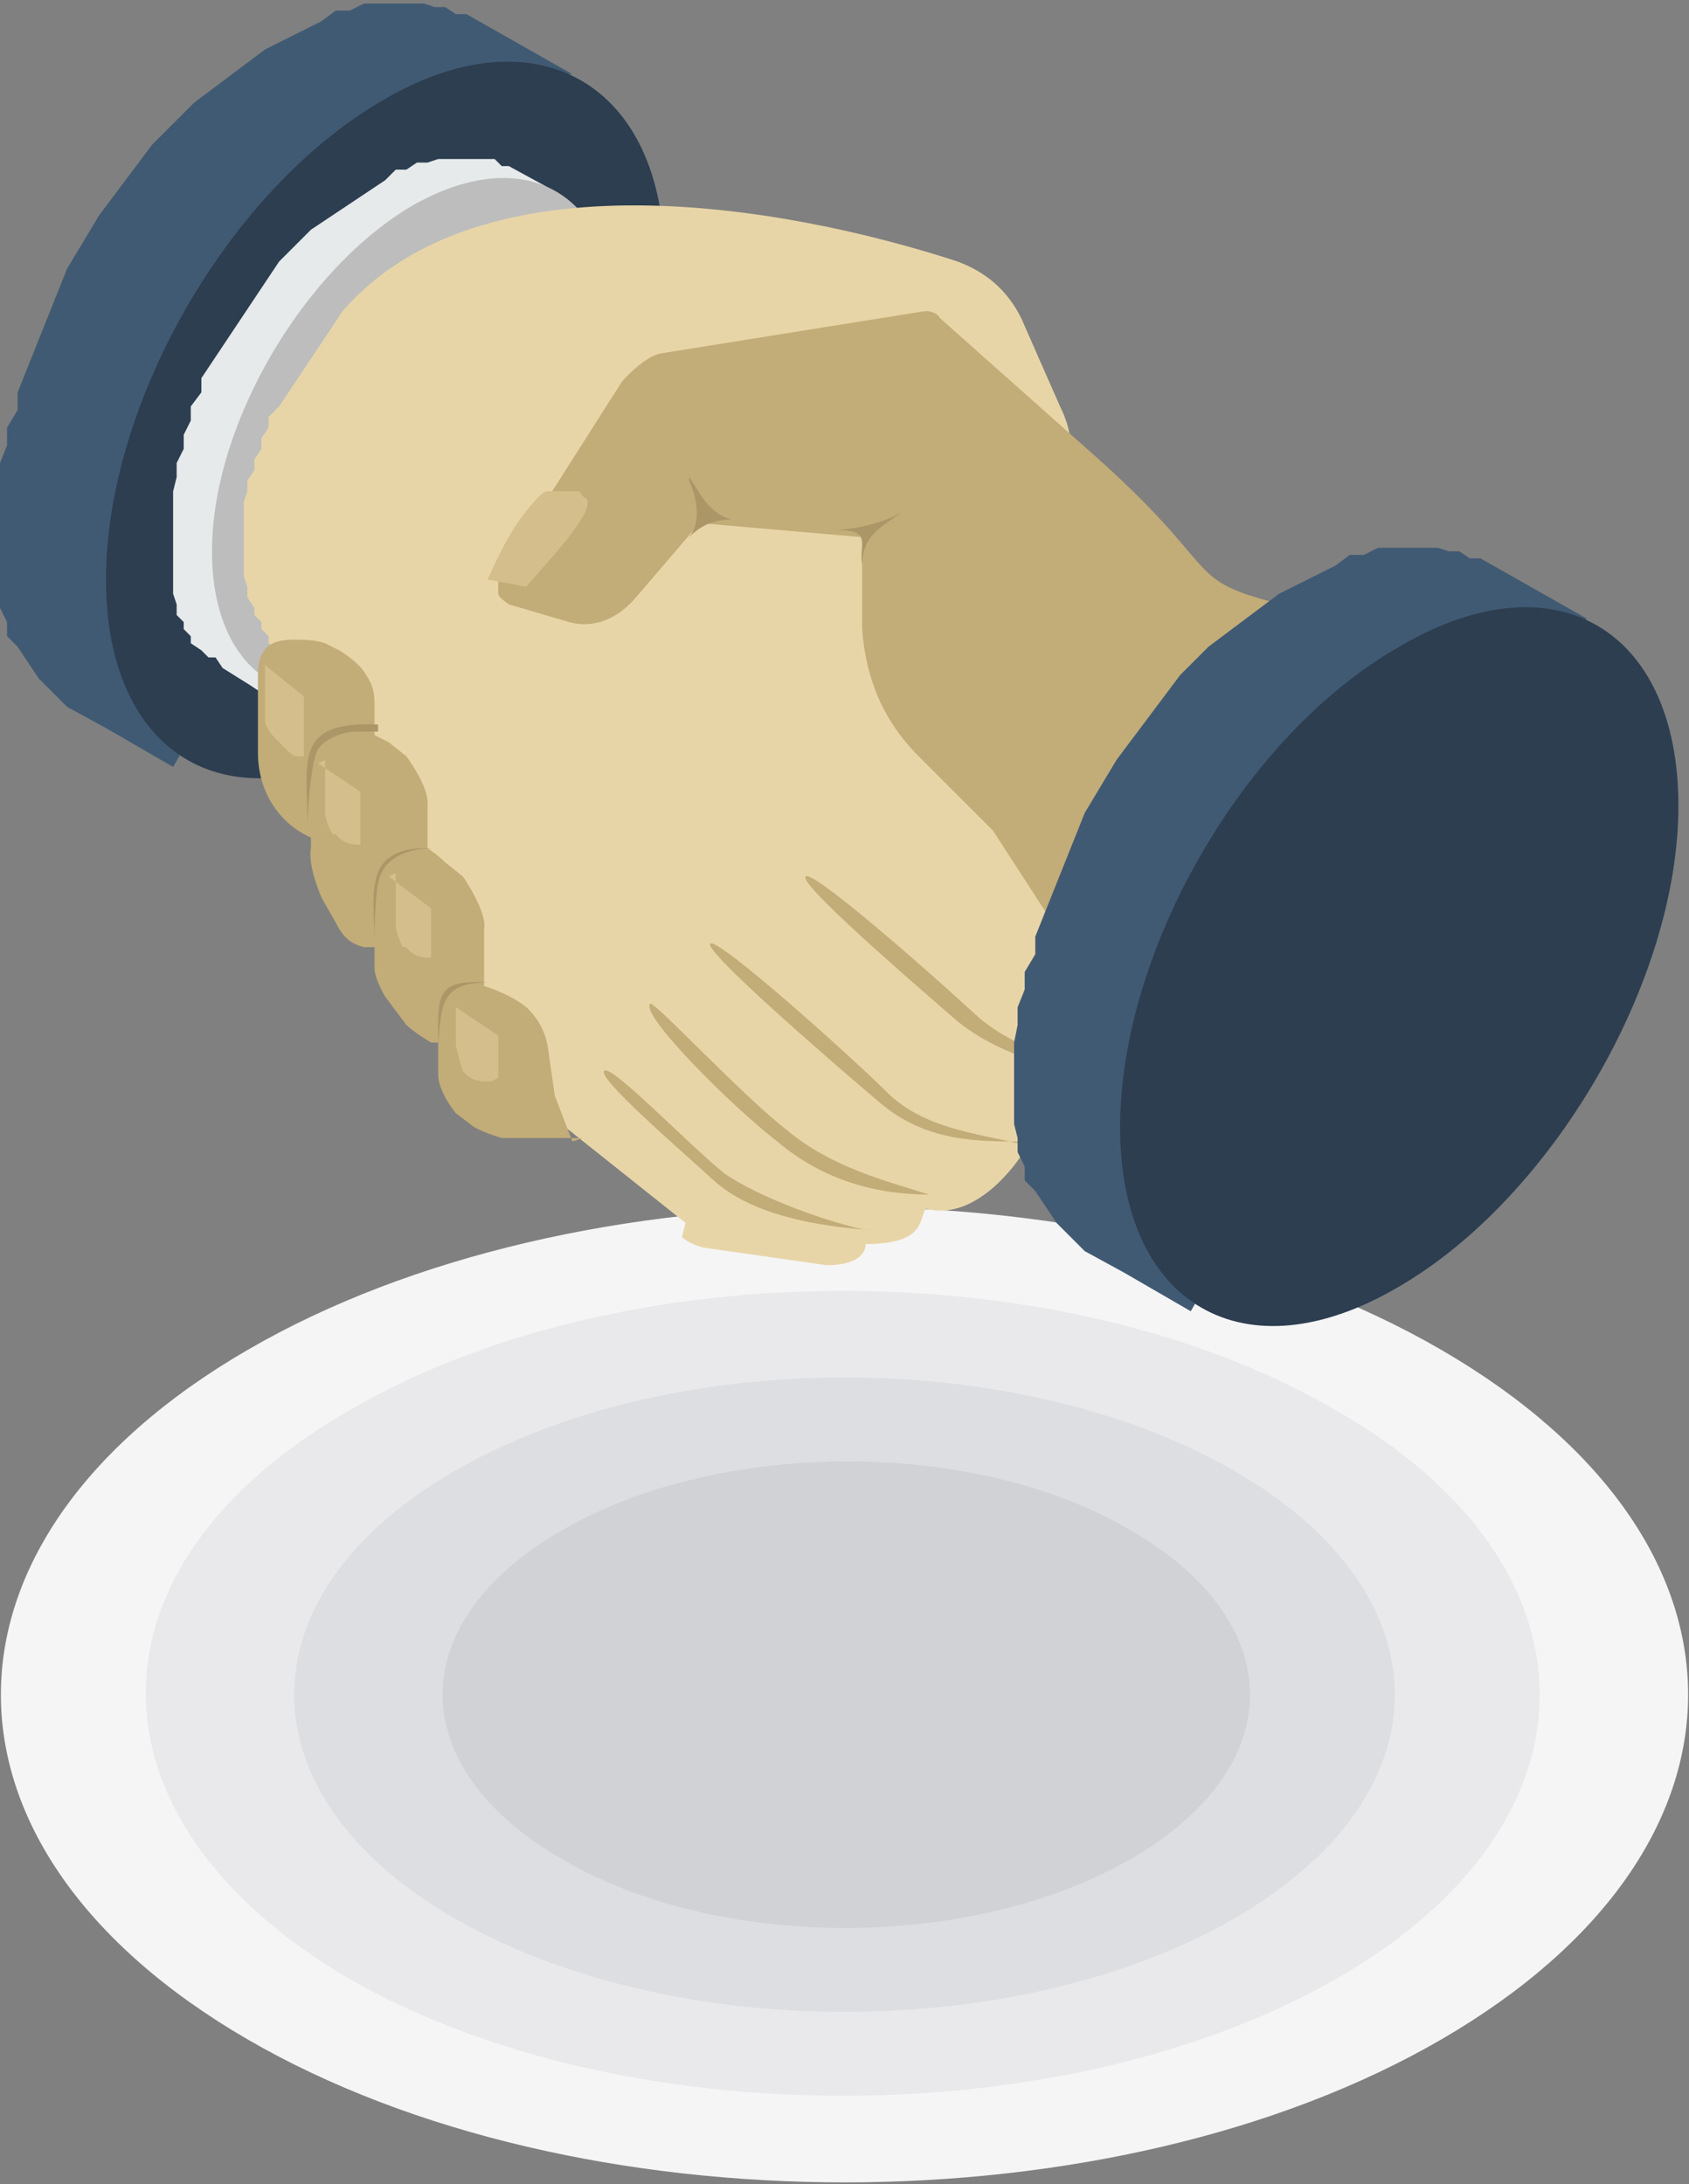
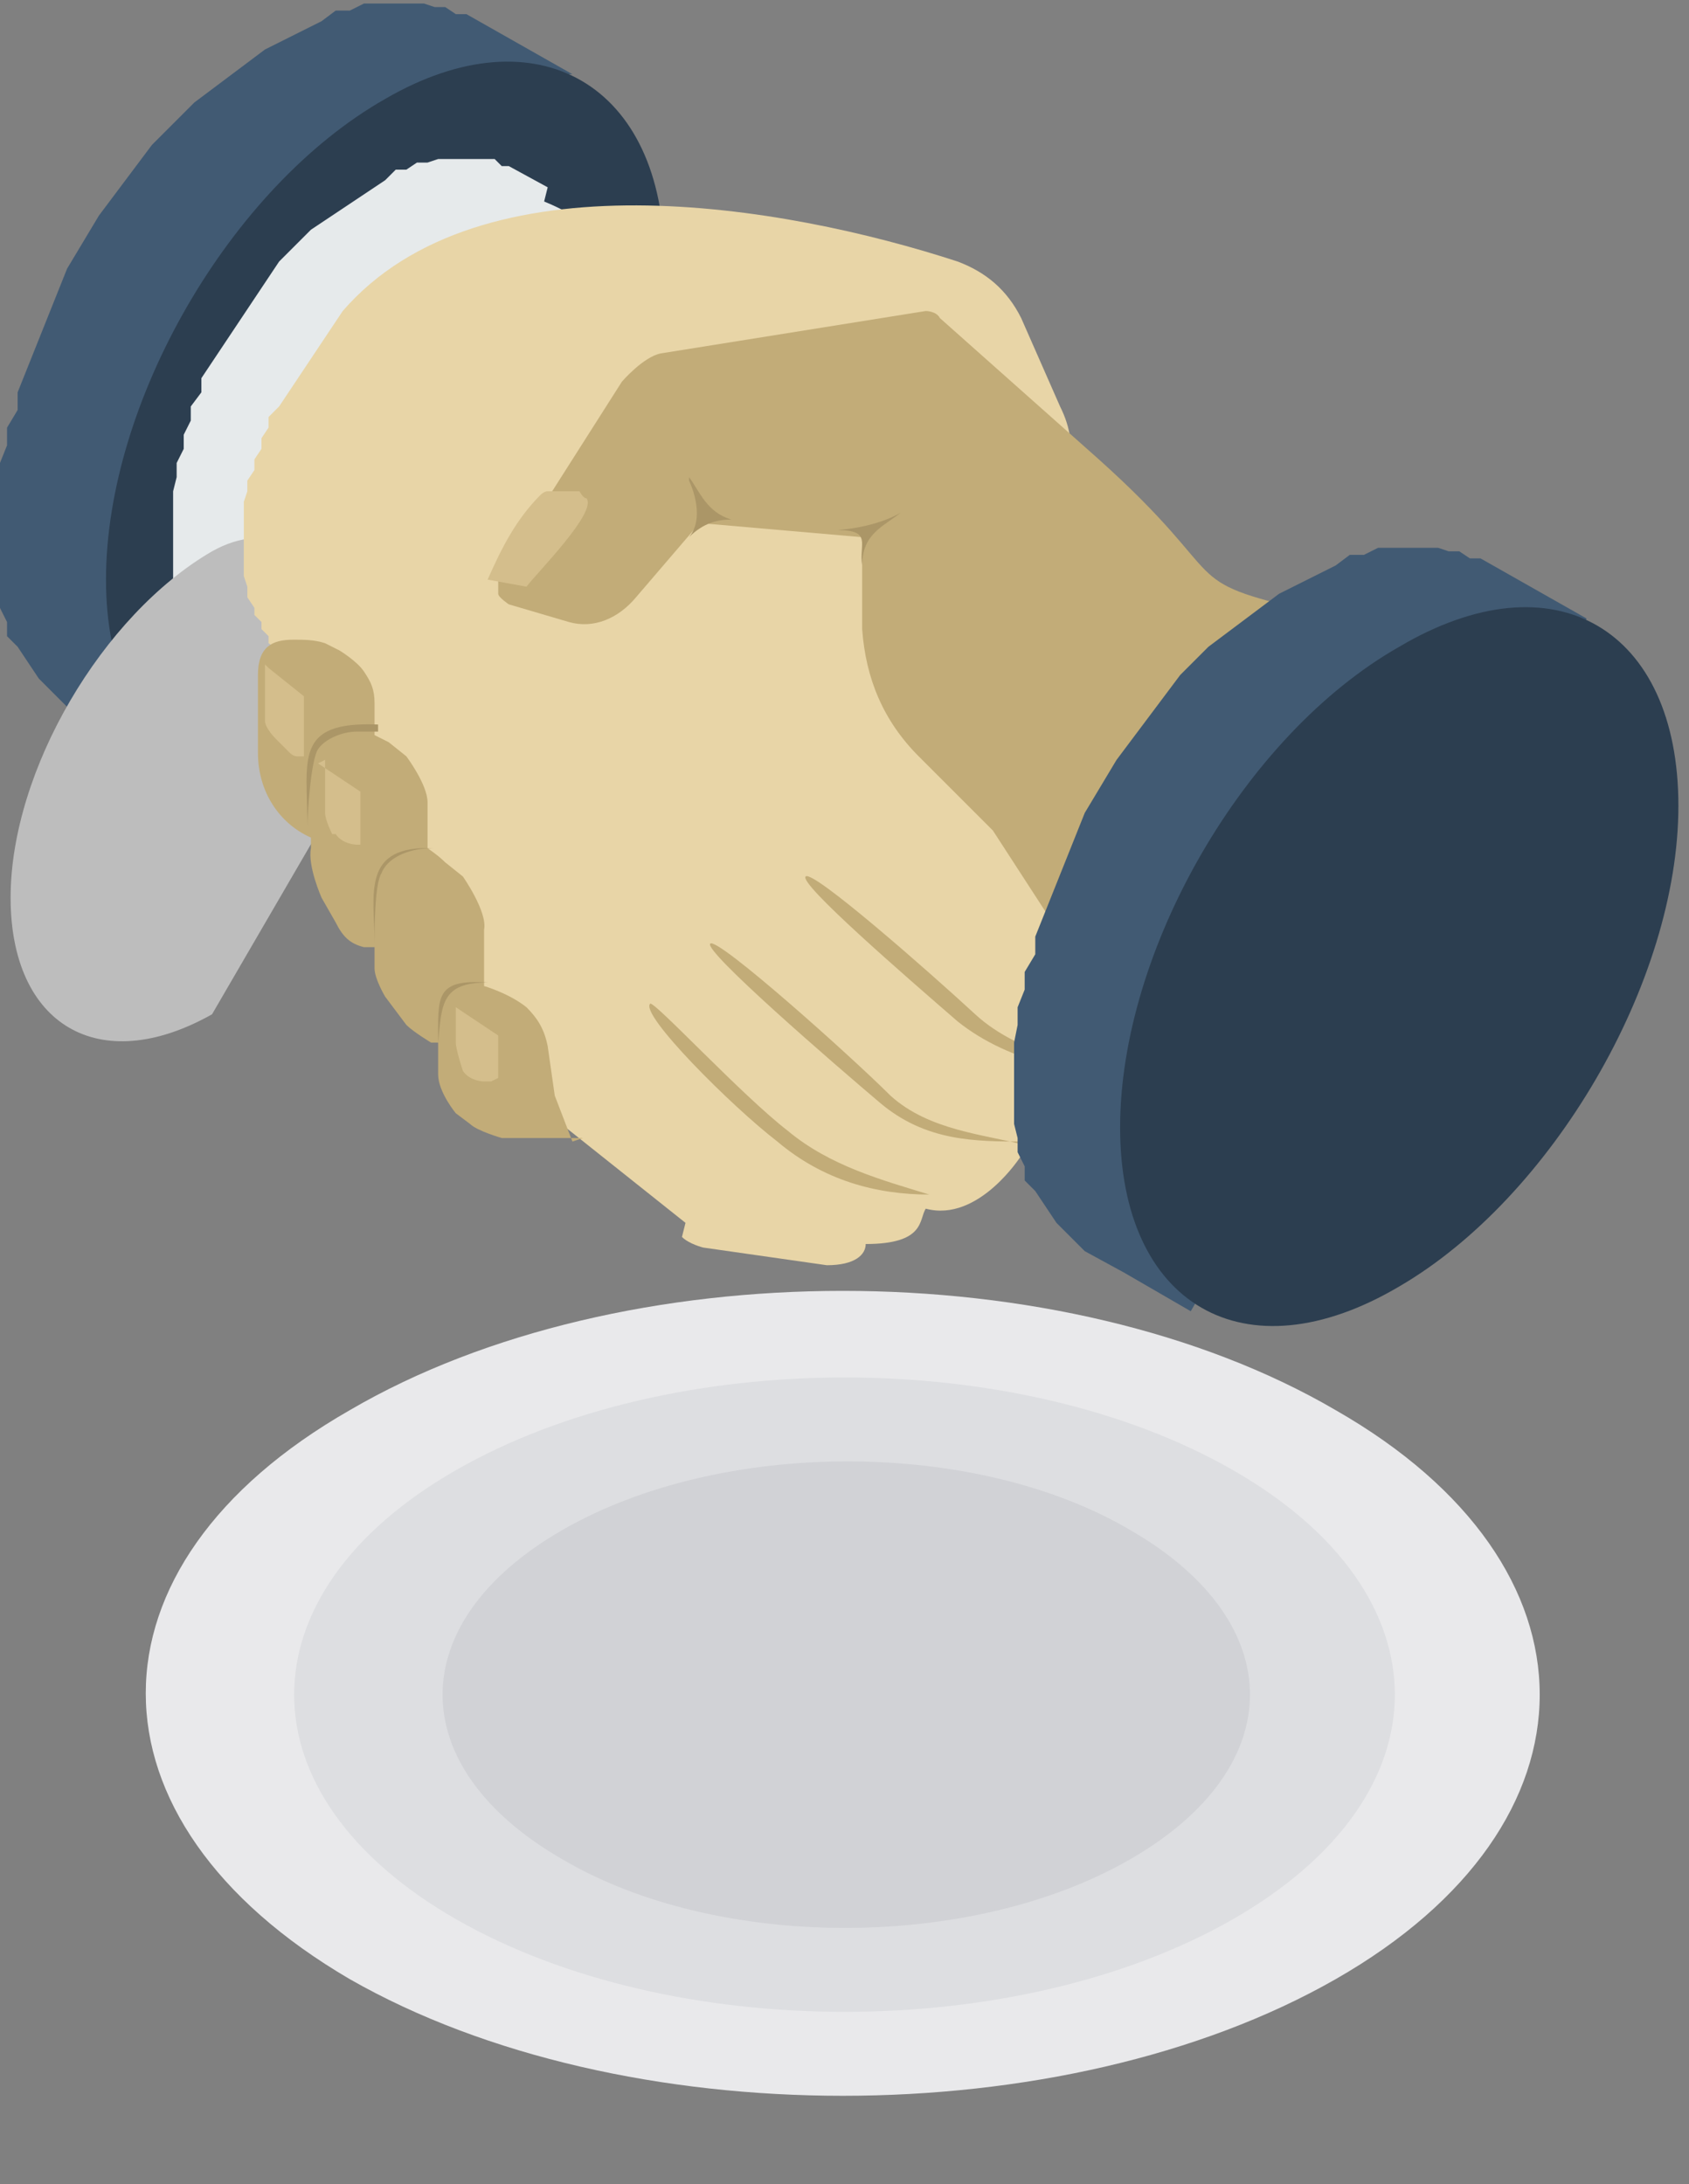
<svg xmlns="http://www.w3.org/2000/svg" id="_レイヤー_2" viewBox="0 0 4.78 6.18">
  <rect x="0" y="0" width="4.78" height="6.18" fill="#808080" stroke="none" />
  <defs>
    <style>.cls-1{fill:#415a73;}.cls-1,.cls-2,.cls-3,.cls-4,.cls-5,.cls-6,.cls-7,.cls-8,.cls-9,.cls-10,.cls-11,.cls-12{fill-rule:evenodd;stroke-width:0px;}.cls-2{fill:#2c3e50;}.cls-3{fill:#ab9667;}.cls-4{fill:#bdbdbd;}.cls-5{fill:#d4be8c;}.cls-6{fill:#d1d2d6;}.cls-7{fill:#dddee1;}.cls-8{fill:#e6eaeb;}.cls-9{fill:#e9e9eb;}.cls-10{fill:#e8d5a7;}.cls-11{fill:#f5f5f5;}.cls-12{fill:#c2ac78;}</style>
  </defs>
  <g id="_1">
-     <path class="cls-11" d="M4.08,3.82c.93.54.93,1.41,0,1.95-.93.54-2.45.54-3.38,0-.93-.54-.93-1.41,0-1.95.93-.54,2.45-.54,3.38,0Z" />
    <path class="cls-9" d="M3.78,3.99c.77.44.77,1.17,0,1.61-.77.44-2.02.44-2.79,0-.77-.45-.77-1.17,0-1.61.77-.45,2.02-.45,2.79,0Z" />
    <path class="cls-7" d="M3.49,4.16c.61.35.61.92,0,1.27-.61.35-1.59.35-2.2,0-.61-.35-.61-.92,0-1.27.61-.35,1.59-.35,2.2,0Z" />
    <path class="cls-6" d="M3.2,4.33c.45.26.45.67,0,.93-.45.26-1.17.26-1.61,0-.45-.26-.45-.67,0-.93.45-.26,1.17-.26,1.61,0Z" />
    <path class="cls-1" d="M1.62.21l-.3-.17h-.03s-.03-.02-.03-.02h-.03s-.03-.01-.03-.01h-.03s-.03,0-.03,0h-.03s-.04,0-.04,0h-.04s-.04.02-.04.02h-.04s-.04.03-.04.03l-.04.02-.04.02-.04.02-.04.02-.04.03-.04.03-.04.03-.04.03-.04.03-.04.04-.04.04-.04.04-.03.04-.03.04-.03.04-.03.04-.03.04-.03.05-.03.05-.03.05-.02.05-.02.05-.02.05-.02.05-.02.05-.02.05-.02.05v.05s-.03.05-.03.05v.05s-.02.05-.02.05v.05s-.01.05-.01.05v.05s0,.05,0,.05v.05s0,.04,0,.04v.04s.01.04.01.04v.04s.02.04.02.04v.04s.03.03.03.03l.02.03.02.03.02.03.02.02.02.02.02.02.02.02.11.06.19.11L1.61.21h0ZM1.53.18h0s0,0,0,0c0,0,0,0,0,0h0ZM1.56.19h0s0,0,0,0c0,0,0,0,0,0h0ZM1.59.2h0s0,0,0,0c0,0,0,0,0,0Z" />
    <path class="cls-2" d="M1.09,2.1c.44-.25.79-.86.79-1.36S1.52.03,1.09.28c-.44.25-.79.86-.79,1.36s.35.71.79.45Z" />
    <path class="cls-8" d="M1.55.53l-.11-.06h-.02s-.02-.02-.02-.02h-.02s-.02,0-.02,0h-.02s-.02,0-.02,0h-.02s-.03,0-.03,0h-.03s-.03.01-.03.01h-.03s-.03.02-.03.02h-.03s-.03.03-.03.03l-.03.02-.03.02-.03.02-.03.02-.03.02-.03.02-.03.02-.03.03-.03.03-.03.03-.02.03-.02.03-.02.03-.02.03-.02.03-.02.03-.02.03-.02.03-.02.03-.02.03-.02.03v.04s-.03.04-.03.04v.04s-.02.04-.02.04v.04s-.02.04-.02.04v.04s-.01.04-.01.04v.04s0,.04,0,.04v.03s0,.03,0,.03v.03s0,.03,0,.03v.03s0,.03,0,.03v.03s.01.03.01.03v.03s.02.02.02.02v.02s.02.02.02.02v.02s.03.02.03.02l.02.02h.02s.02.03.02.03l.08.05.03.02c.1.07.18.11.42-.03.24-.14.57-.7.57-.98s-.07-.33-.19-.38h0ZM1.48.51h0s0,0,0,0h0ZM1.5.52s0,0,0,0h0s0,0,0,0h0ZM1.53.52h0s0,0,0,0c0,0,0,0,0,0Z" />
-     <path class="cls-4" d="M1.17,1.89c.31-.18.57-.62.57-.98s-.25-.51-.57-.33c-.31.18-.57.62-.57.98s.25.51.57.33Z" />
+     <path class="cls-4" d="M1.17,1.89s-.25-.51-.57-.33c-.31.18-.57.62-.57.98s.25.51.57.33Z" />
    <path class="cls-10" d="M1.94,3.46l-.49-.39-.62-1.18h-.02s-.02-.03-.02-.03v-.02s-.03-.02-.03-.02v-.02s-.02-.02-.02-.02v-.02s-.02-.02-.02-.02v-.02s-.02-.03-.02-.03v-.03s-.01-.03-.01-.03v-.03s0-.03,0-.03v-.03s0-.03,0-.03v-.03s0-.03,0-.03v-.03s.01-.03.01-.03v-.03s.02-.03.02-.03v-.03s.02-.03.02-.03v-.03s.02-.03.02-.03v-.03s.03-.03.03-.03l.02-.03.02-.03.02-.03.02-.03.02-.03.02-.03.02-.03.02-.03.02-.03c.39-.45,1.25-.3,1.74-.14.08.03.14.08.18.16l.11.25c.03.06.04.12.02.19l-.1.43.52,1.19-.55.31s-.12.19-.27.15c-.02.03,0,.1-.17.1,0,.03-.03.06-.11.06l-.35-.05s-.04-.01-.06-.03Z" />
    <path class="cls-12" d="M3.36,2.96l-.31-.24-.24-.37-.21-.21c-.1-.1-.15-.22-.16-.36v-.26s-.46-.04-.46-.04l-.18.21c-.05.06-.12.09-.19.07l-.17-.05s-.03-.02-.03-.03c0-.02,0-.03,0-.05l.35-.55s.06-.07.11-.08l.75-.12s.03,0,.04.02l.45.4c.39.35.21.34.6.43.12.03.18.06.36.13.27.54-.14.94-.54,1.07,0,0-.14.06-.18.04Z" />
    <path class="cls-12" d="M2.63,3.38c-.15,0-.3-.04-.43-.15-.13-.1-.39-.36-.36-.39.01-.01.26.26.39.36.12.1.27.14.4.18Z" />
    <path class="cls-12" d="M2.9,3.23c-.14,0-.28,0-.41-.11-.13-.11-.5-.43-.48-.45.02-.02.4.32.51.43.11.1.27.11.38.14Z" />
    <path class="cls-12" d="M3.24,3.06c-.18-.02-.38-.05-.53-.17-.15-.13-.45-.39-.43-.41.02-.02.35.27.48.39.13.12.34.15.49.2Z" />
-     <path class="cls-12" d="M2.46,3.48c-.14-.01-.33-.04-.44-.14-.11-.1-.33-.29-.31-.31.02-.02.24.21.34.29.1.07.3.14.4.16Z" />
    <path class="cls-1" d="M4.49,1.75l-.3-.17h-.03s-.03-.02-.03-.02h-.03s-.03-.01-.03-.01h-.03s-.03,0-.03,0h-.03s-.04,0-.04,0h-.04s-.04.02-.04.02h-.04s-.04.03-.04.03l-.04.02-.04.02-.04.02-.04.02-.04.03-.04.03-.04.03-.04.03-.04.03-.04.04-.04.04-.03.04-.03.04-.03.04-.03.04-.03.04-.03.04-.03.05-.03.05-.03.05-.02.05-.02.05-.02.05-.02.05-.02.05-.02.05-.02.05v.05s-.03.05-.03.05v.05s-.02.05-.02.05v.05s-.01.05-.01.05v.05s0,.05,0,.05v.05s0,.04,0,.04v.04s.01.04.01.04v.04s.02.04.02.04v.04s.03.03.03.03l.02.03.02.03.02.03.02.02.02.02.02.02.02.02.11.06.19.11,1.11-1.93h0ZM4.41,1.72h0s0,0,0,0h0ZM4.43,1.73h0s0,0,0,0c0,0,0,0,0,0h0ZM4.46,1.74s0,0,0,0h0s0,0,0,0Z" />
    <path class="cls-2" d="M3.96,3.64c.43-.25.79-.86.79-1.36s-.35-.71-.79-.45c-.44.25-.79.86-.79,1.36s.35.71.79.45Z" />
    <path class="cls-12" d="M1.65,3.22h-.23s-.07-.02-.09-.04l-.04-.03s-.05-.06-.05-.11v-.09h-.02s-.05-.03-.07-.05l-.06-.08s-.03-.05-.03-.08v-.06s-.03,0-.03,0c-.04-.01-.06-.03-.08-.07l-.04-.07s-.04-.09-.03-.14v-.03c-.09-.04-.15-.13-.15-.24v-.07s0-.15,0-.15c0-.08.04-.1.1-.1.03,0,.06,0,.09.01l.04.02s.05.03.07.06c.02.03.03.05.03.09v.02s0,.07,0,.07l.04.02.05.04s.06.08.06.13v.13s.03.02.05.04l.05.04s.07.1.06.15v.16s.07.02.12.06c.03.03.05.06.06.11l.02.14.05.13Z" />
    <path class="cls-5" d="M.76,1.89l.1.08v.17s-.02,0-.02,0c0,0-.01,0-.02-.01l-.04-.04s-.03-.03-.03-.05v-.16Z" />
    <path class="cls-5" d="M.9,2.16l.12.08v.15s0,0,0,0c0,0,0,0,0,0h-.01s-.04,0-.06-.03h-.01s-.02-.04-.02-.06v-.15Z" />
-     <path class="cls-5" d="M1.1,2.48l.12.09v.14s0,0,0,0,0,0,0,0h-.01s-.04,0-.06-.03h-.01s-.02-.04-.02-.06v-.15Z" />
    <path class="cls-5" d="M1.29,2.85l.12.08v.12s-.02.01-.02.01h-.02s-.04,0-.06-.03h0s-.02-.06-.02-.08v-.11Z" />
    <path class="cls-3" d="M1.07,2.07s-.04,0-.06,0c-.04,0-.09.02-.11.05-.02.03-.03.18-.03.22,0-.19-.04-.3.2-.29Z" />
    <path class="cls-5" d="M1.55,1.39h.09s.01.02.02.02c.03.04-.14.21-.17.25l-.11-.02c.04-.09.08-.17.15-.24,0,0,.01-.01.02-.01Z" />
    <path class="cls-3" d="M1.22,2.4c-.05,0-.12.02-.14.07-.02.03-.02.16-.02.2,0-.14-.04-.28.17-.27Z" />
    <path class="cls-3" d="M1.38,2.78c-.13,0-.13.06-.14.17,0-.13-.01-.18.14-.17Z" />
    <path class="cls-3" d="M1.95,1.36s.05.1,0,.16c.04-.04.08-.05.12-.05-.07-.02-.09-.08-.12-.12Z" />
    <path class="cls-3" d="M2.55,1.45s-.06.04-.18.05c.1,0,.06.04.07.1,0-.09.06-.11.11-.15Z" />
  </g>
</svg>